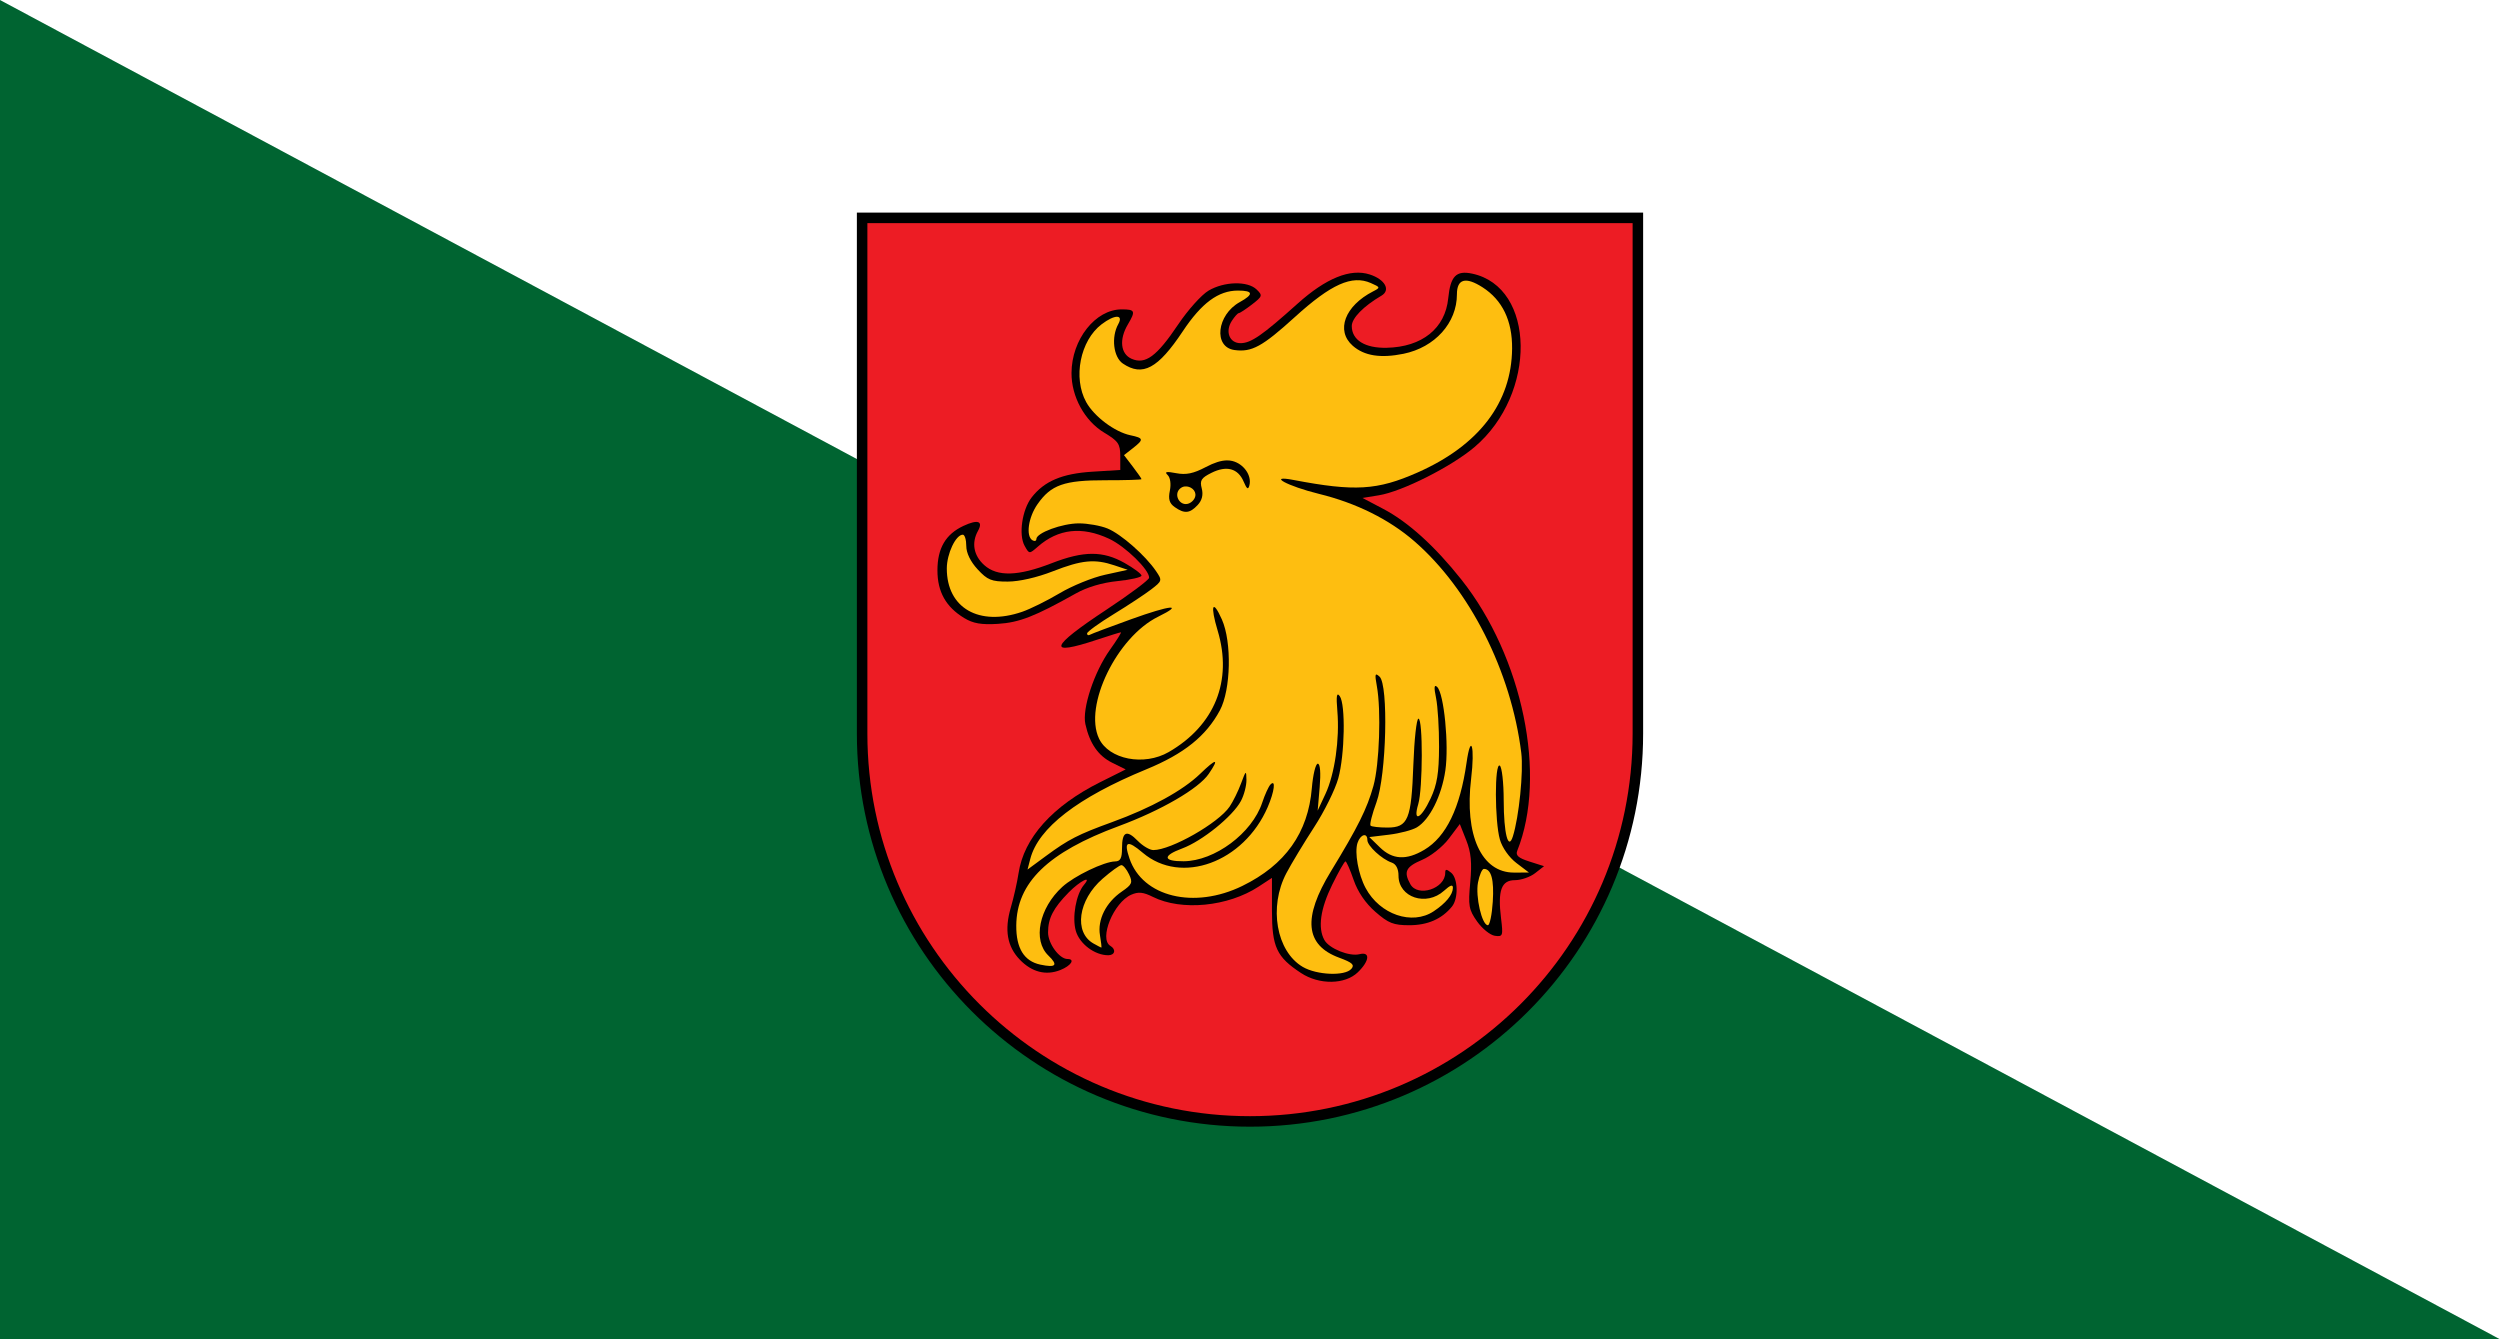
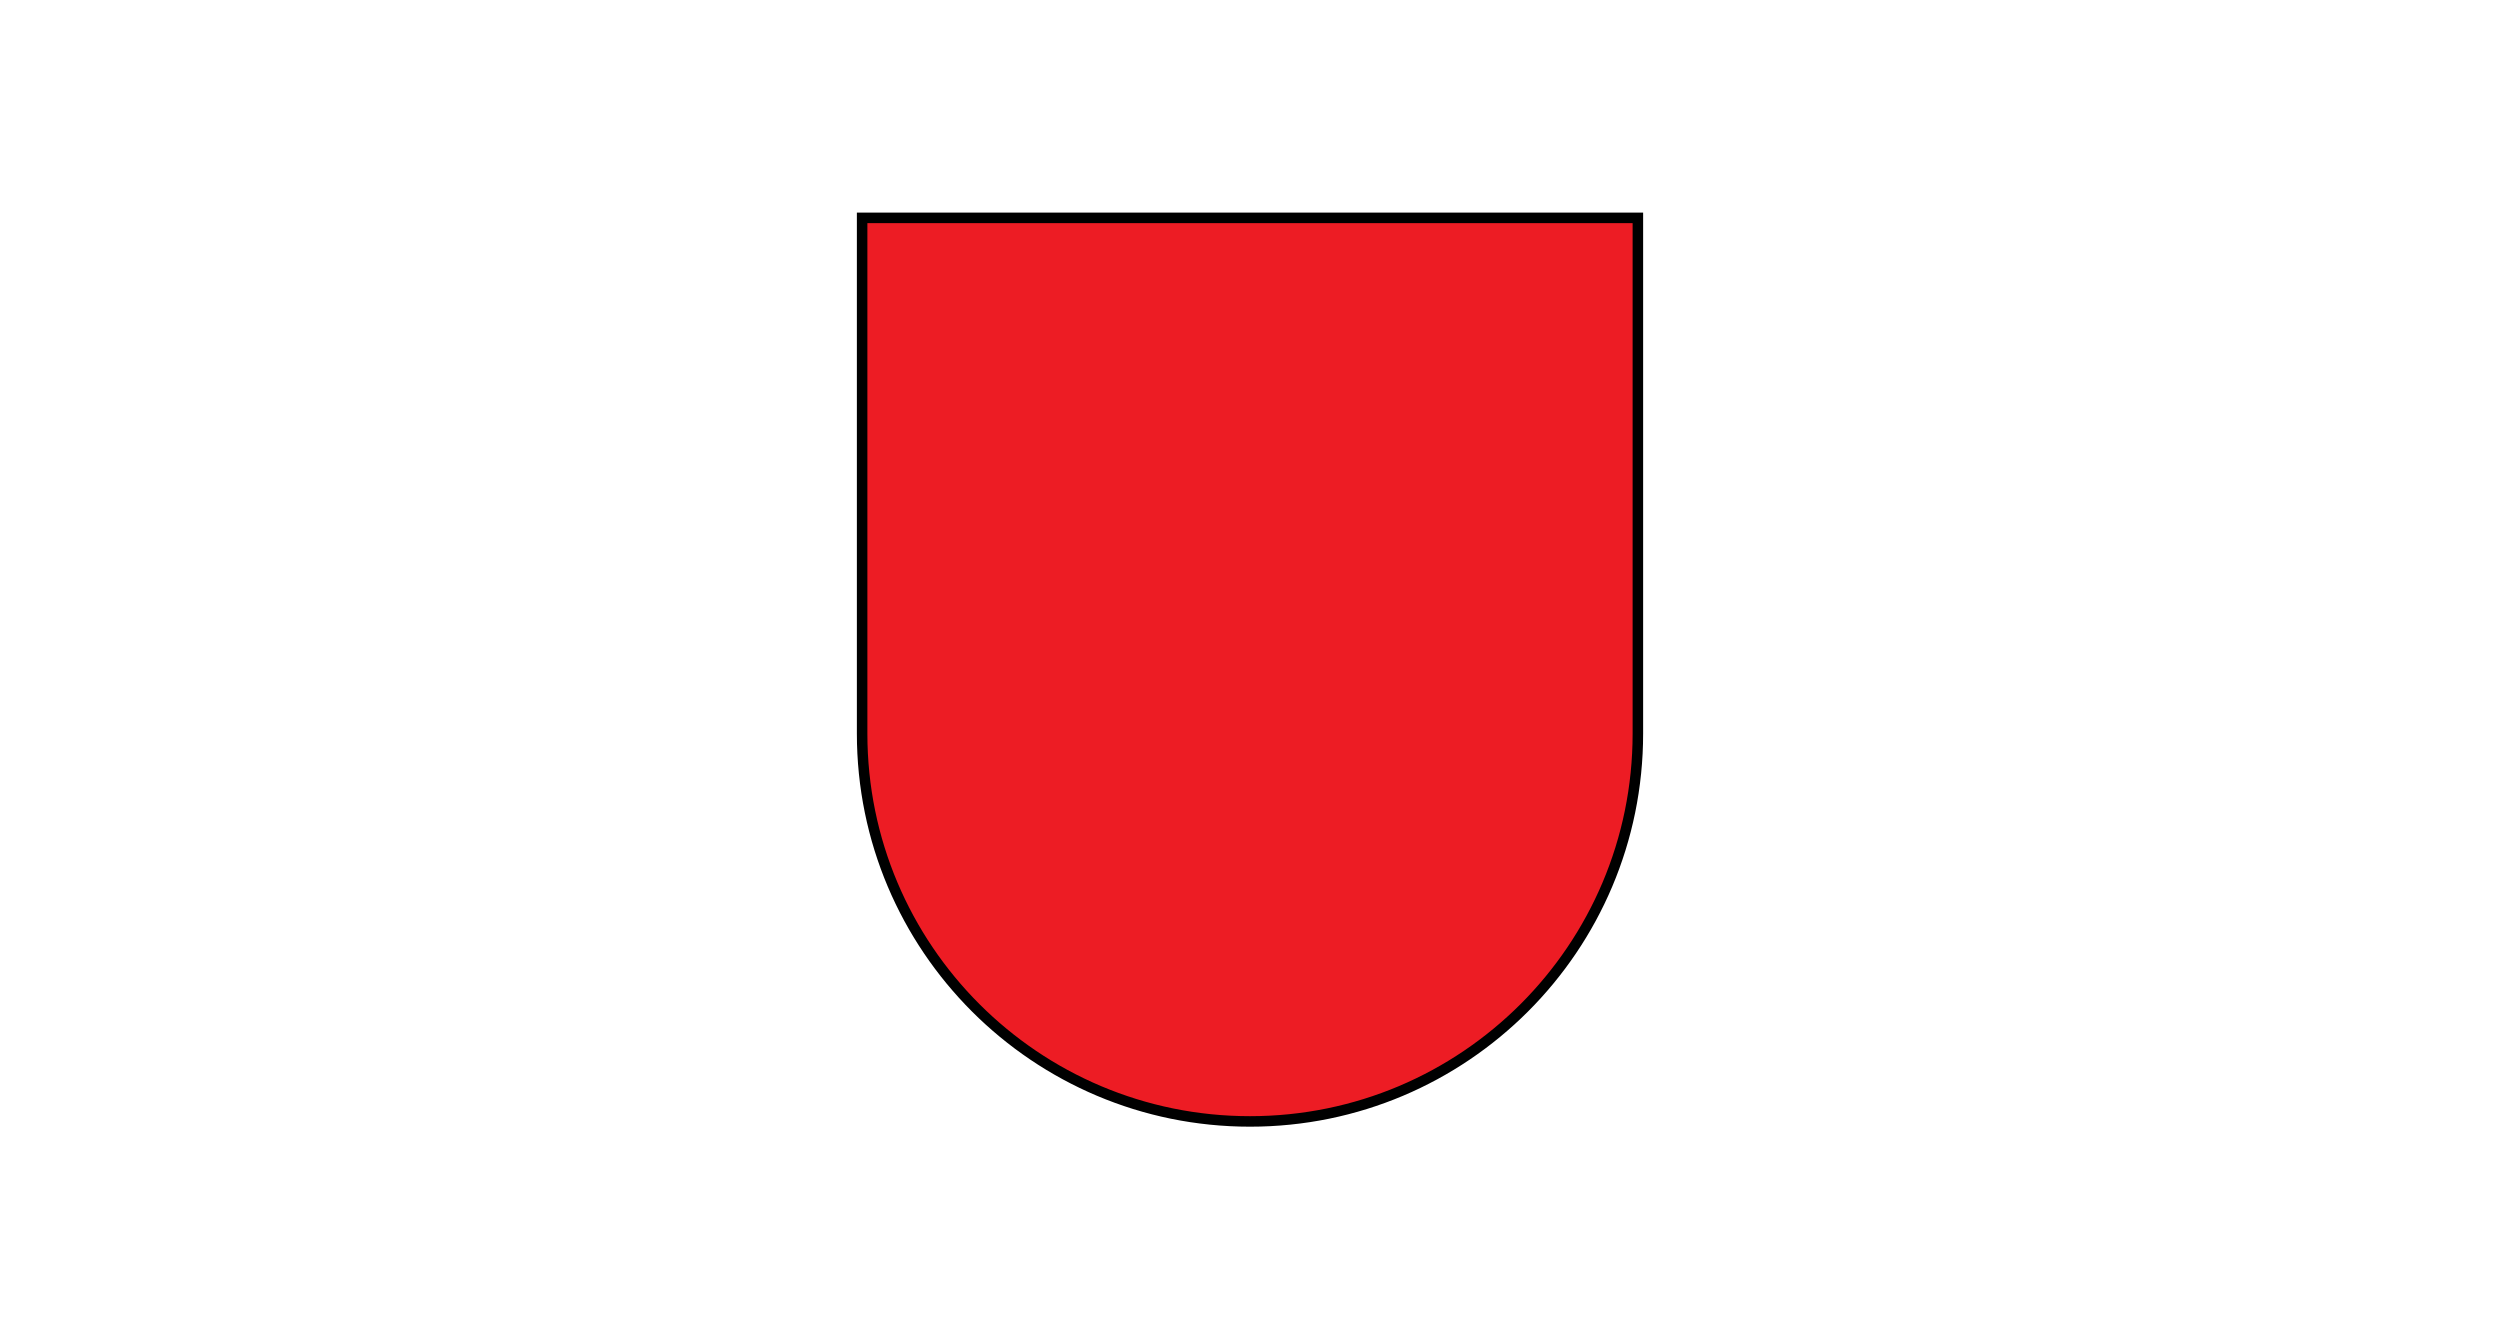
<svg xmlns="http://www.w3.org/2000/svg" enable-background="new 620.02 940.204 700 375" height="375" viewBox="620.02 940.204 700 375" width="700">
-   <path d="m620.02 940.204h700v375h-700z" fill="#fff" />
-   <path d="m620.02 1315.204h700l-700-375z" fill="#006431" />
  <path d="m861.414 1001.204v144.395c0 59.981 48.625 108.605 108.605 108.605 59.981 0 108.605-48.624 108.605-108.605v-144.395z" fill="#ed1c24" stroke="#000" stroke-width="2.943" />
-   <path d="m984.333 1212.668c-6.868-4.509-8.166-7.285-8.166-17.483v-9.173l-3.731 2.441c-8.586 5.622-21.582 6.884-29.616 2.877-2.703-1.349-4.056-1.483-6.058-.604-4.936 2.169-9.101 12.377-5.843 14.318 1.669.995 1.296 2.629-.6 2.629-3.788 0-8.033-3.197-9.075-6.836-1.083-3.779.068-10.25 2.289-12.878 2.406-2.849-1.103-1.118-4.263 2.104-4.333 4.414-5.796 7.249-5.796 11.233 0 3.112 3.167 7.429 5.451 7.429 2.222 0 .991 1.888-2.012 3.087-4.025 1.607-7.982.593-11.353-2.909-3.538-3.676-4.344-8.344-2.517-14.574.815-2.781 1.792-7.109 2.17-9.62 1.489-9.897 9.496-18.817 22.912-25.526l7.087-3.543-3.762-1.861c-3.92-1.94-6.311-5.375-7.524-10.818-.958-4.296 2.451-14.61 6.881-20.819 1.918-2.69 3.296-4.89 3.061-4.89-.234 0-3.278.946-6.766 2.102-14.02 4.652-13.197 2.072 2.688-8.419 6.558-4.333 11.949-8.361 11.979-8.952.11-2.206-6.649-8.8-11.192-10.922-7.62-3.557-14.245-2.817-20.007 2.239-2.354 2.064-2.364 2.063-3.667-.283-1.712-3.087-.694-10.076 1.972-13.525 3.528-4.566 8.536-6.688 17.013-7.213l7.807-.483v-3.873c0-3.401-.548-4.203-4.49-6.57-5.474-3.287-9.198-10.08-9.164-16.716.046-9.381 6.693-17.807 14.043-17.807 3.78 0 3.967.451 1.74 4.207-2.502 4.222-2.064 8.268 1.046 9.634 3.84 1.687 7.043-.677 13.045-9.623 2.723-4.06 6.554-8.324 8.513-9.474 4.39-2.582 10.927-2.737 13.433-.32 1.738 1.676 1.66 1.927-1.286 4.2-1.724 1.33-3.383 2.42-3.688 2.424-.306.003-1.188.981-1.96 2.173-1.934 2.986-.66 6.243 2.443 6.243 2.917 0 6.108-2.209 15.971-11.063 7.968-7.15 14.793-9.914 20.194-8.177 4.287 1.377 5.947 4.38 3.287 5.942-5.051 2.963-8.306 6.293-8.306 8.497 0 3.927 3.688 6.225 9.765 6.092 9.933-.219 16.402-5.416 17.243-13.855.618-6.214 2.212-7.858 6.696-6.908 17.789 3.768 18.203 33.672.672 48.557-6.455 5.479-20.267 12.444-26.781 13.505l-4.597.749 5.86 3.085c6.945 3.654 14.415 10.422 21.846 19.787 17.158 21.632 24.022 54.946 15.636 75.89-.528 1.319.287 2.049 3.401 3.038l4.095 1.305-2.507 1.957c-1.378 1.075-3.912 1.955-5.634 1.955-3.812 0-4.859 2.866-3.9 10.671.607 4.934.506 5.219-1.729 4.906-1.305-.182-3.542-1.987-4.972-4.01-2.335-3.305-2.528-4.421-1.921-10.944.51-5.47.232-8.388-1.12-11.804l-1.797-4.538-3.061 4.072c-1.692 2.254-5.038 4.916-7.494 5.96-4.578 1.949-5.244 3.317-3.308 6.808 2.087 3.759 9.775 1.263 9.775-3.172 0-1.09.325-1.101 1.636-.052 1.956 1.567 2.098 7.235.237 9.512-2.838 3.475-6.811 5.21-11.926 5.21-4.436 0-5.843-.556-9.505-3.748-2.771-2.413-4.936-5.591-6.088-8.937-.983-2.855-2.014-5.19-2.292-5.19-.276 0-1.954 2.956-3.727 6.571-3.294 6.712-4.049 12.063-2.178 15.434 1.337 2.41 6.999 4.696 9.847 3.978 3.076-.775 2.821 1.891-.489 5.081-3.577 3.449-10.782 3.547-15.866.21zm-94.348-99.418c-5.107-3.1-7.483-7.336-7.483-13.35 0-6.182 2.298-10.117 7.266-12.437 4.053-1.893 5.611-1.361 4.083 1.392-1.856 3.346-1.218 6.885 1.721 9.548 3.668 3.323 9.486 3.167 18.927-.503 8.952-3.481 14.329-3.496 20.415-.058 2.6 1.471 4.728 3.059 4.728 3.531 0 .47-3.019 1.162-6.71 1.534-4.287.433-8.52 1.692-11.721 3.488-11.43 6.416-15.807 8.121-21.79 8.491-4.638.285-6.92-.11-9.436-1.636z" />
-   <path d="m998.393 1211.499c.985-1.144.301-1.774-3.41-3.141-9.524-3.508-10.256-11.154-2.311-24.173 7.571-12.407 10.113-17.512 11.907-23.923 1.679-5.997 2.2-21.233.955-27.979-.621-3.363-.501-3.779.758-2.625 2.542 2.327 1.929 27.575-.852 35.158-1.219 3.321-1.966 6.277-1.661 6.571s2.418.535 4.698.535c5.814 0 6.729-2.21 7.285-17.611.256-7.084.896-12.88 1.423-12.88 1.278 0 1.233 19.597-.055 23.928-1.564 5.26.774 4.189 3.464-1.584 1.809-3.88 2.335-7.107 2.361-14.459.018-5.204-.359-11.354-.838-13.668-.621-2.998-.535-3.889.302-3.103 1.924 1.806 3.345 16.251 2.301 23.375-1.043 7.118-4.369 13.772-7.966 15.938-1.274.769-4.794 1.694-7.821 2.06l-5.507.664 2.949 2.876c3.562 3.474 7.427 3.687 12.468.683 6.113-3.643 10.001-11.666 11.812-24.374 1.22-8.565 2.373-4.551 1.282 4.471-1.906 15.793 2.894 26.317 11.995 26.292l4.197-.012-3.507-2.664c-2.042-1.553-3.975-4.293-4.627-6.561-1.475-5.115-1.508-21.59-.044-20.717.6.357 1.099 4.762 1.106 9.787.017 9.189 1.267 14.111 2.557 10.065 1.723-5.402 3.013-18.168 2.364-23.415-2.819-22.798-14.457-45.837-29.941-59.261-7.06-6.121-16.235-10.682-26.656-13.249-8.883-2.188-14.697-5.342-7.217-3.914 17.186 3.28 23.476 2.906 34.74-2.067 17.239-7.612 26.375-19.582 26.505-34.733.066-7.793-2.717-13.563-8.267-17.131-4.737-3.045-7.185-2.375-7.185 1.962 0 7.998-6.159 14.851-14.96 16.647-6.404 1.307-10.983.583-14.205-2.245-4.828-4.235-2.235-11.16 5.698-15.228 2.07-1.061 2.046-1.154-.633-2.332-5.282-2.32-11.114.29-21.273 9.517-9.124 8.288-12.079 9.9-16.915 9.235-5.968-.822-4.961-9.861 1.496-13.421 3.961-2.184 3.788-3.228-.539-3.223-5.466.006-10.168 3.485-15.446 11.426-6.925 10.418-11.234 12.738-16.747 9.014-2.664-1.8-3.32-7.4-1.294-11.051 1.532-2.76-.996-2.739-4.659.042-6.007 4.556-8.08 15.017-4.321 21.808 2.225 4.021 7.983 8.343 12.347 9.266 3.778.8 3.85 1.18.684 3.655l-2.453 1.917 2.453 3.203c1.35 1.762 2.453 3.348 2.453 3.522 0 .176-4.539.313-10.085.306-11.575-.017-15.246 1.277-19.04 6.712-2.582 3.693-3.314 8.957-1.406 10.094.6.357 1.09.203 1.09-.343 0-1.727 7.233-4.388 11.92-4.388 2.477 0 6.083.647 8.013 1.438 3.769 1.545 10.59 7.538 13.566 11.919 1.784 2.625 1.749 2.757-1.346 5.136-1.748 1.344-6.495 4.474-10.551 6.958-4.056 2.483-7.386 4.897-7.401 5.365-.016.468.339.635.789.372.449-.265 5.646-2.221 11.547-4.348 11.113-4.007 15.015-4.37 7.561-.703-11.542 5.679-20.894 24.929-16.563 34.096 2.779 5.882 12.615 7.791 19.533 3.793 12.886-7.449 17.927-19.958 13.699-33.983-2.152-7.141-1.44-9.025 1.183-3.13 2.815 6.324 2.521 19.693-.561 25.44-3.868 7.216-10.055 12.177-20.588 16.508-19.232 7.908-30.257 16.416-32.499 25.079l-.774 2.99 5.195-3.824c6.287-4.628 9.013-6.022 18.499-9.465 10.892-3.953 19.779-8.823 24.619-13.489 4.622-4.458 5.451-4.464 2.43-.018-2.806 4.13-13.339 10.245-25.201 14.631-19.853 7.34-28.597 15.827-28.694 27.848-.051 6.349 2.187 9.976 6.751 10.941 4.385.928 5.049.169 2.231-2.55-4.425-4.267-2.596-13.276 3.9-19.214 3.347-3.061 11.733-7.098 14.816-7.137 1.442-.019 1.908-.905 1.908-3.641 0-4.715 1.275-5.333 4.393-2.133 1.391 1.428 3.365 2.597 4.386 2.597 4.964 0 18.22-7.552 21.353-12.163.962-1.418 2.406-4.347 3.207-6.511 1.364-3.684 1.459-3.747 1.504-.988.026 1.619-.672 4.285-1.551 5.926-2.312 4.311-10.896 11.243-16.46 13.291-5.553 2.046-5.375 3.609.406 3.577 8.711-.051 19.178-7.847 22.015-16.398.745-2.244 1.785-4.531 2.312-5.08 1.561-1.625 1.122 1.941-.776 6.323-6.707 15.479-24.216 21.887-34.954 12.795-4.395-3.723-5.411-3.283-3.736 1.612 3.679 10.75 18.1 14.251 31.578 7.665 12.044-5.886 18.439-14.876 19.478-27.394.314-3.762 1.063-6.839 1.663-6.839.673 0 .875 2.522.531 6.571l-.563 6.571 2.178-4.667c2.608-5.59 4.003-15.317 3.336-23.22-.359-4.236-.185-5.341.665-4.181 1.67 2.287 1.42 16.407-.409 23.031-.863 3.127-3.903 9.277-6.76 13.67-2.854 4.393-6.35 10.182-7.767 12.867-4.994 9.46-2.822 21.901 4.585 26.256 3.92 2.306 11.814 2.627 13.595.556zm-70.384-9.445c-.731-4.348 1.685-9.168 6.122-12.214 2.89-1.984 3.11-2.51 2.022-4.814-.673-1.422-1.632-2.586-2.135-2.586-.501 0-2.871 1.705-5.266 3.794-6.866 5.981-8.124 15.029-2.527 18.169 1.083.607 2.061 1.118 2.173 1.137.112.016-.063-1.551-.389-3.486zm109.989-9.363c.395-6.192-.42-9.199-2.492-9.199-.5 0-1.239 1.699-1.644 3.78-.763 3.925 1.097 11.991 2.764 11.991.523 0 1.14-2.958 1.372-6.572zm-16.554 2.677c3.402-2.261 5.343-4.618 5.389-6.541.022-1.059-.707-.827-2.489.789-4.94 4.474-12.74 1.891-12.74-4.219 0-1.932-.69-3.259-1.909-3.674-2.771-.943-6.813-4.682-6.813-6.303 0-2.193-1.957-1.626-2.756.8-.881 2.671.224 8.823 2.264 12.628 3.984 7.433 13.027 10.527 19.054 6.52zm-115.232-83.856c2.302-.792 7.038-3.138 10.524-5.211 3.485-2.076 9.195-4.4 12.688-5.164l6.349-1.391-3.68-1.236c-5.546-1.865-9.144-1.522-17.245 1.645-4.477 1.75-9.438 2.885-12.64 2.891-4.58.009-5.685-.439-8.45-3.423-2.008-2.169-3.18-4.59-3.18-6.572 0-1.725-.434-3.138-.964-3.138-1.97 0-4.487 5.32-4.487 9.479-.001 11.07 9.034 16.264 21.085 12.12z" fill="#febe10" />
-   <path d="m963.526 1069.114c-1.629.026-3.514.619-5.894 1.873-3.452 1.819-5.526 2.239-8.28 1.708-2.786-.537-3.352-.406-2.386.525.739.714.994 2.532.613 4.371-.489 2.357-.139 3.542 1.363 4.6 2.717 1.916 4.203 1.788 6.406-.559 1.248-1.33 1.626-2.867 1.159-4.666-.585-2.25-.152-2.935 2.726-4.371 4.233-2.111 7.418-1.251 8.995 2.432.929 2.169 1.293 2.401 1.635 1.019.681-2.746-1.632-6.001-4.804-6.769-.494-.119-.99-.172-1.533-.163zm-11.755 7.294c1.566-.162 3.256 1.098 2.931 2.727-.201 1.008-1.206 1.975-2.25 2.169-2.253.418-3.773-2.604-2.112-4.206.415-.4.91-.636 1.431-.69z" />
</svg>